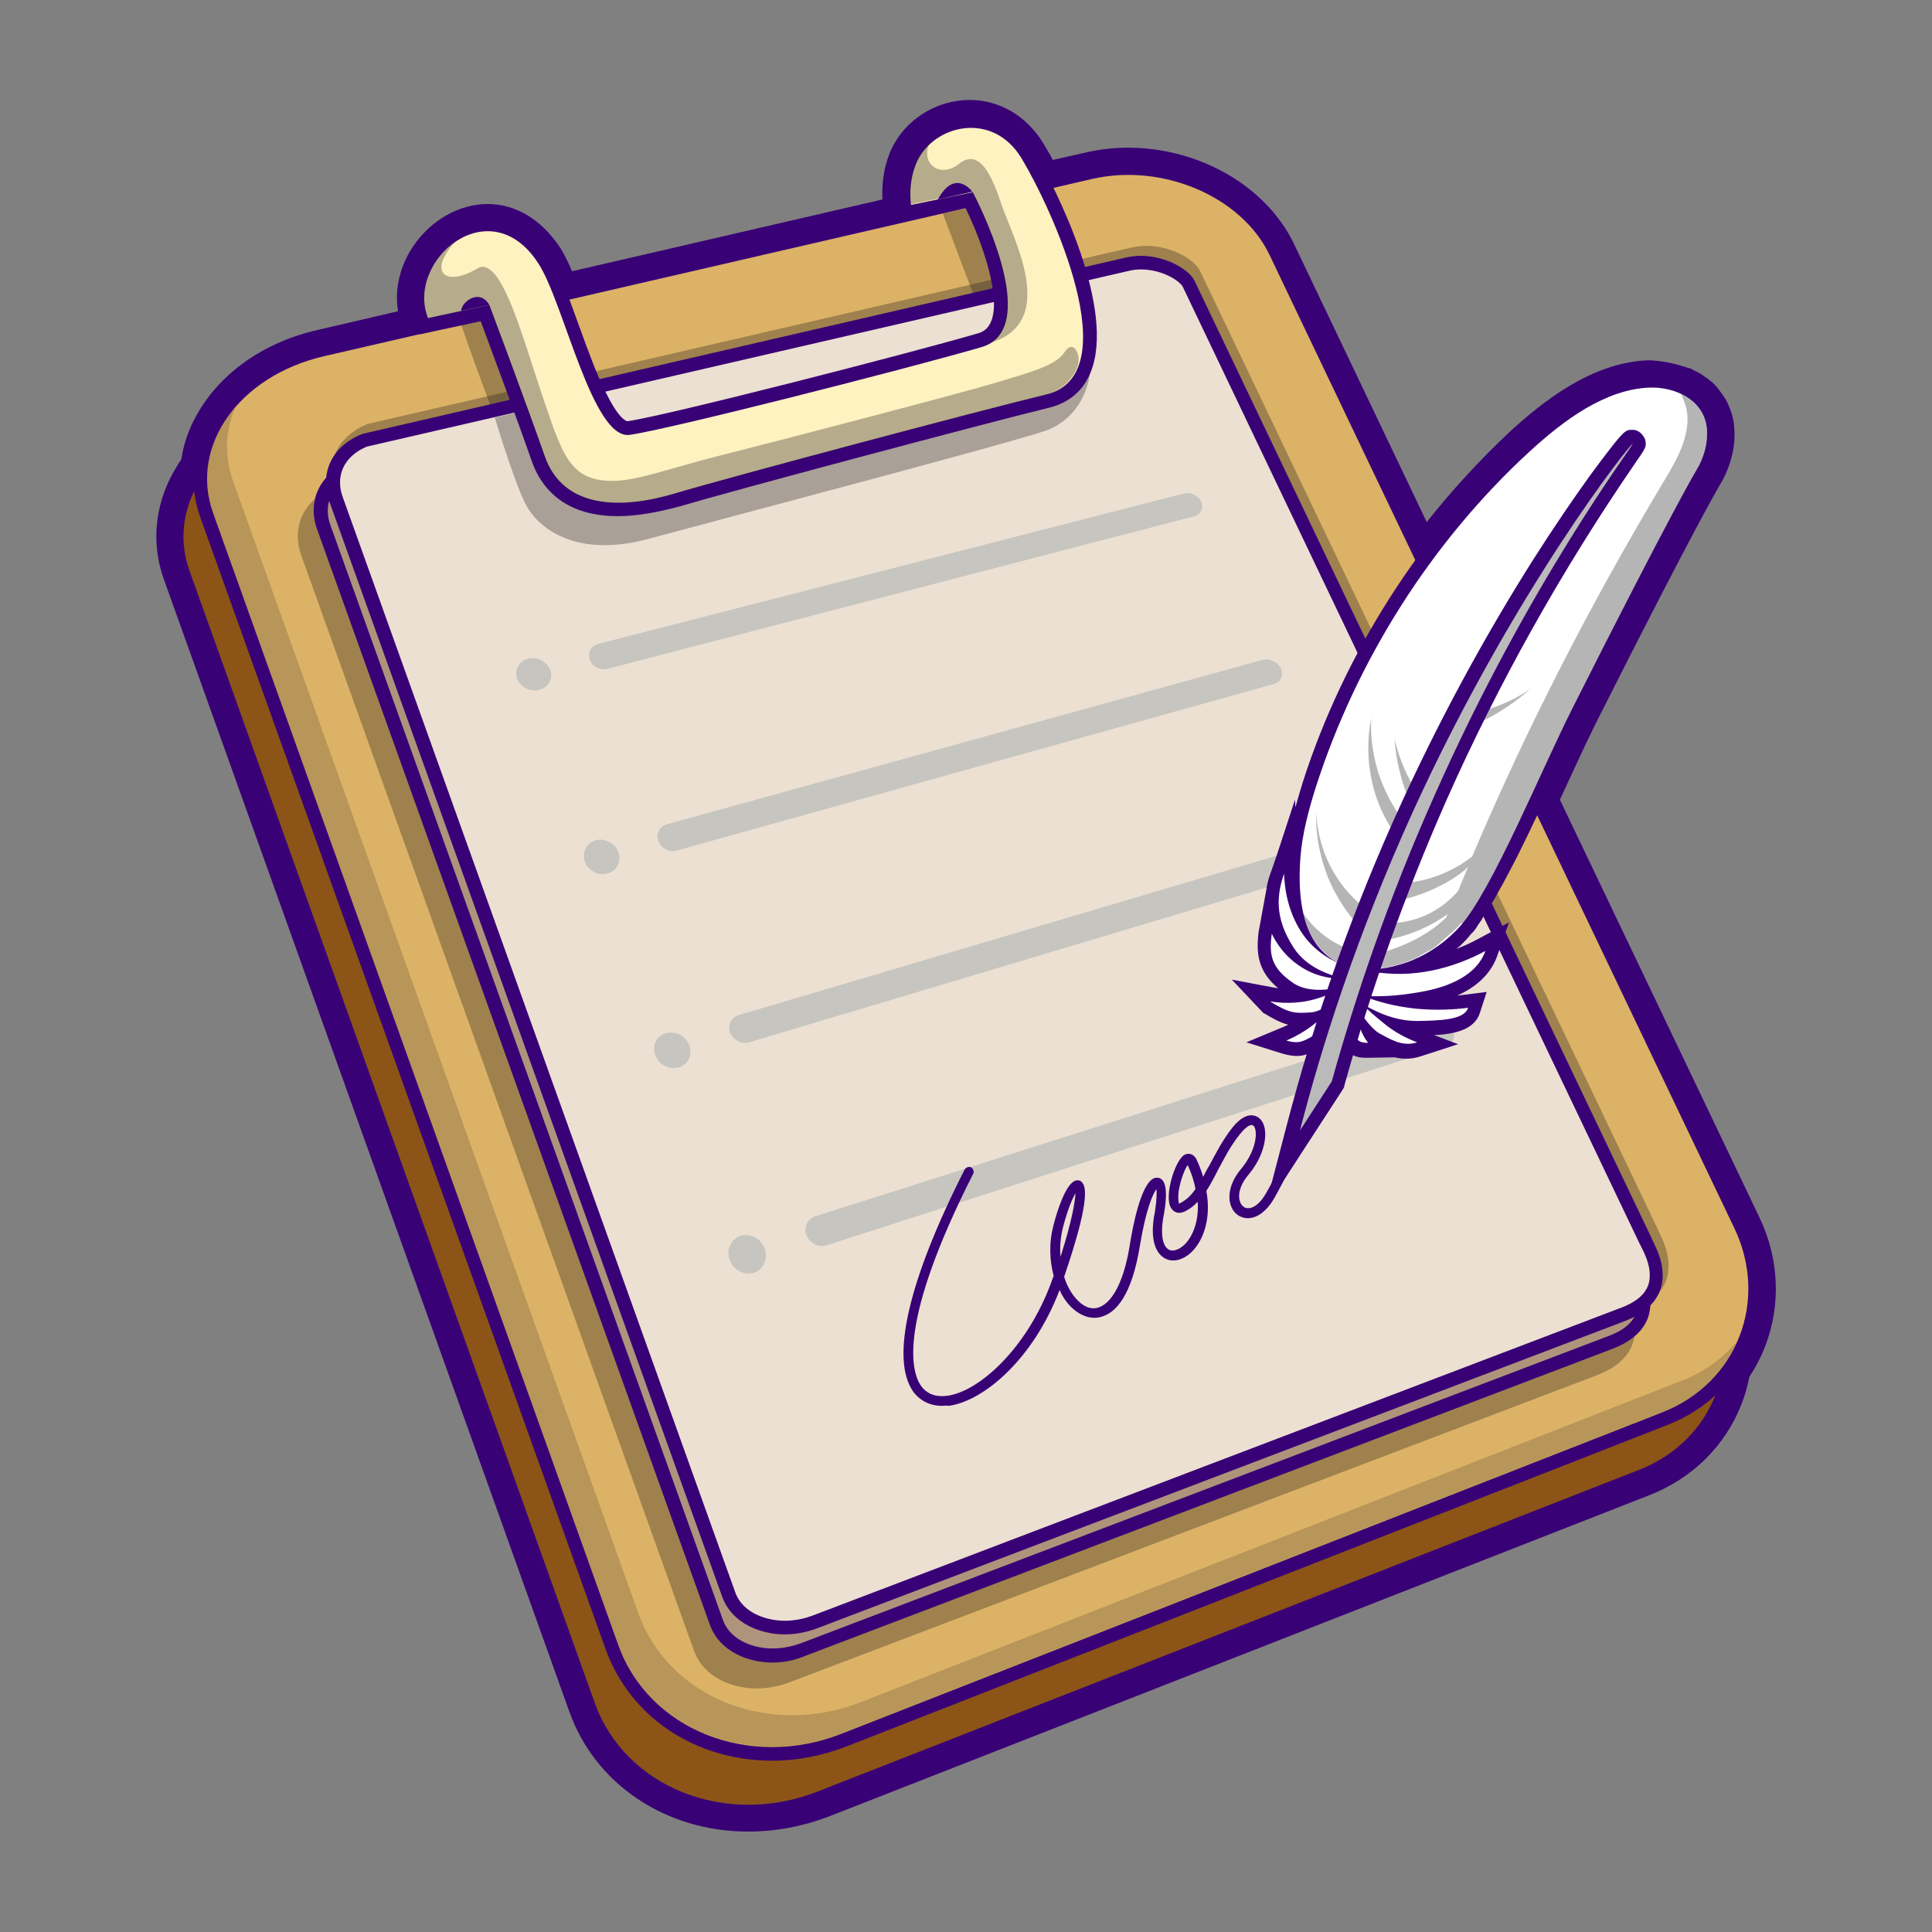
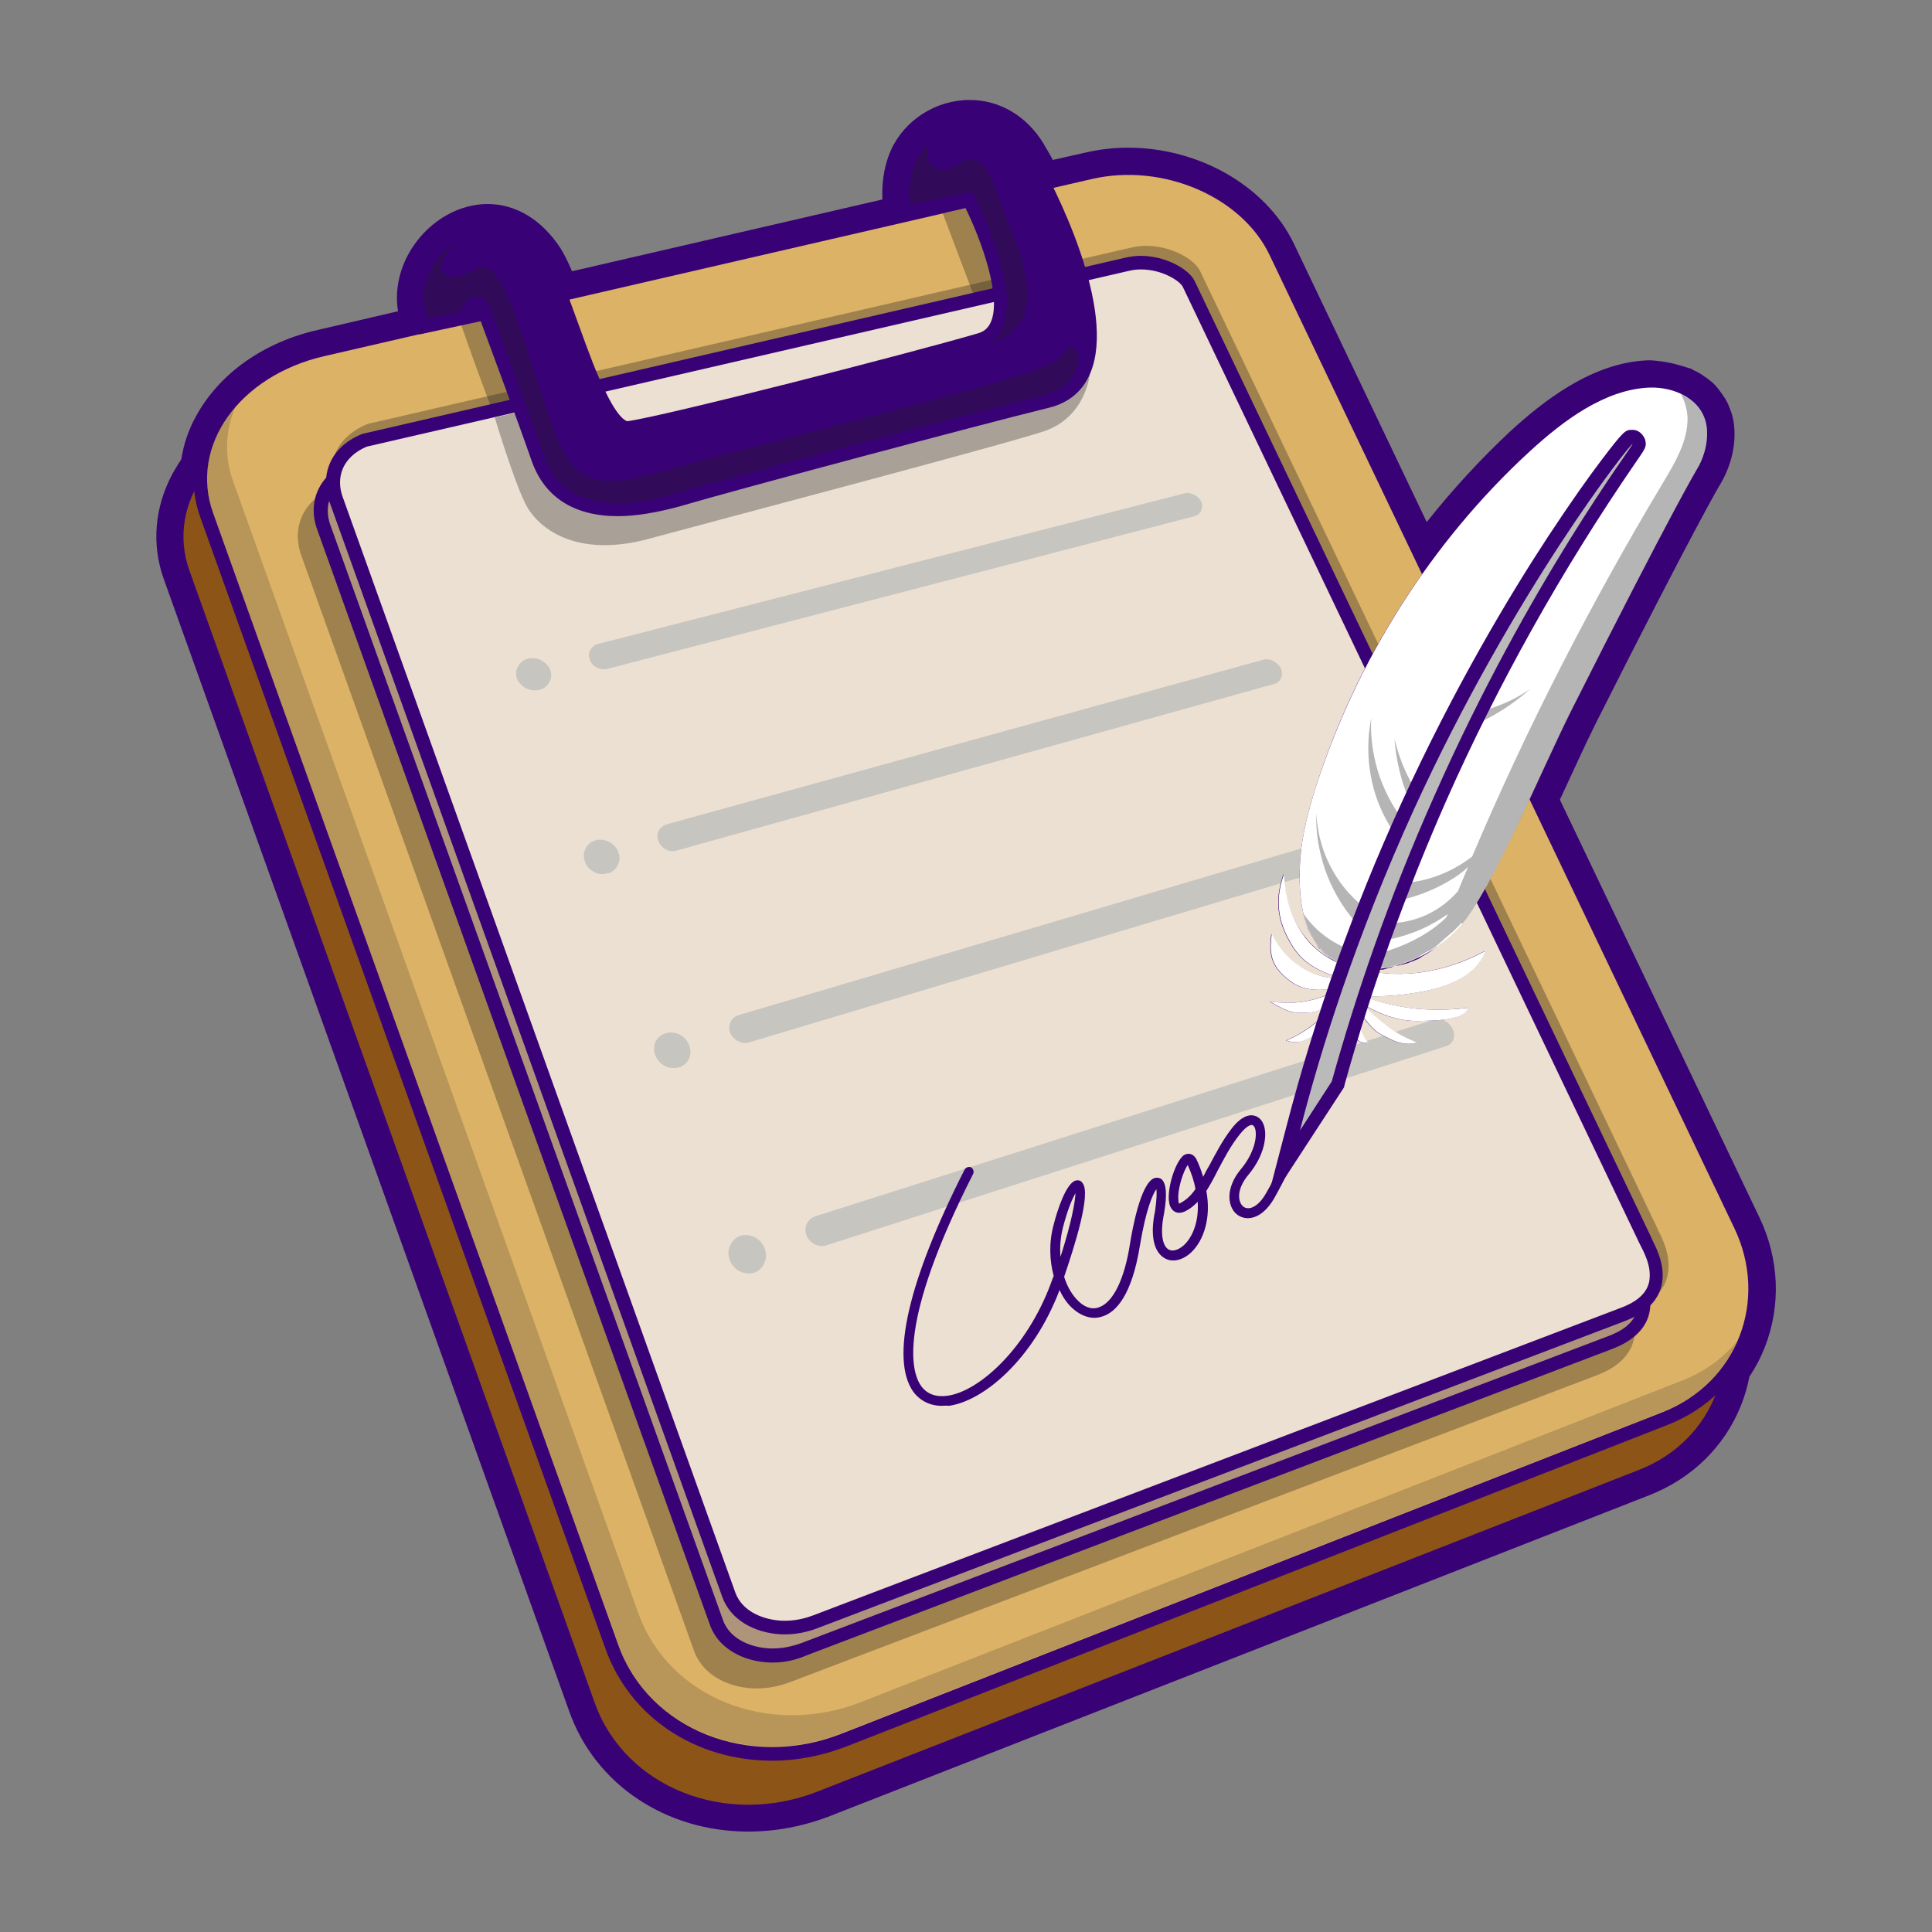
<svg xmlns="http://www.w3.org/2000/svg" version="1.1" id="图层_1" x="0px" y="0px" viewBox="0 0 425.2 425.2" style="enable-background:new 0 0 425.2 425.2;" xml:space="preserve">
  <rect x="0" y="0" width="425.2" height="425.2" fill="#808080" stroke="none" />
  <style type="text/css">
	.st0{fill:#390176;}
	.st1{fill:#8C5417;}
	.st2{fill:#DCB266;}
	.st3{opacity:0.33;enable-background:new    ;}
	.st4{opacity:0.6;fill:#231F1F;enable-background:new    ;}
	.st5{opacity:0.33;fill:#231F1F;enable-background:new    ;}
	.st6{fill:#AE947B;}
	.st7{fill:#ECE0D2;}
	.st8{fill:#FFF2C1;}
	.st9{fill:#C6C5C0;}
	.st10{fill:#FFFFFF;}
	.st11{fill:#BABABA;}
</style>
  <g>
    <path class="st0" d="M164.7,403.1c-18.2,0-33.7-10.4-39.4-26.4L36.1,127.6c-2.8-7.7-2.1-16,1.9-23.4c0.6-1,1.2-2.1,1.9-3.1   c0.5-3.3,1.6-6.6,3.3-9.6C48.3,82.2,58,75.3,70,72.6l17.6-4.1c-0.8-4.8,0.4-10,3.4-14.4c3.9-5.7,10.1-9.2,16.3-9.2   c6.3,0,12,3.5,16.1,9.8c0.8,1.3,1.6,2.9,2.5,5l68.3-15.8c-0.1-2.5,0-6.6,1.9-10.9c3-6.6,9.9-11,17.3-11c6.6,0,12.5,3.5,16.2,9.5   c0.6,1.1,1.4,2.3,2.1,3.7l7.1-1.6c3-0.7,6.2-1.1,9.4-1.1c15.8,0,30.4,8.5,36.5,21l29.3,61.4c5.7-7.2,11.9-13.9,18.3-19.9   c7.1-6.5,17.9-15.2,30.3-15.7c0.2,0,0.6,0,0.6,0c0.1,0,2.6,0.1,5.4,0.8c1.9,0.5,3.3,1,3.4,1l0.3,0.1l0.3,0.2c0.3,0.2,0.7,0.3,1,0.5   c0.2,0.1,0.3,0.2,0.4,0.2c0.5,0.3,0.9,0.6,1.3,0.9l0.2,0.1c0.5,0.4,0.9,0.7,1.4,1.1c0.1,0.1,0.2,0.2,0.3,0.3c0.3,0.3,0.6,0.6,0.9,1   c0.1,0.1,0.2,0.3,0.3,0.4c0.3,0.4,0.5,0.7,0.8,1.1c0.1,0.2,0.2,0.4,0.4,0.6c0.2,0.3,0.4,0.7,0.6,1.1c0.1,0.2,0.2,0.4,0.3,0.7   c0.2,0.4,0.3,0.8,0.5,1.3c0.1,0.2,0.1,0.4,0.2,0.6c0.2,0.7,0.3,1.3,0.4,2c0.8,6.3-2,11.6-2.9,13.1c-0.1,0.1-5.9,9.9-27.3,52.4   l-2.2,4.5l-1.4,3l-4.5,9.7l43.9,91.9c4.4,9.2,4.8,19.4,1.2,28.6c-0.9,2.3-2,4.4-3.4,6.5c-0.4,2.1-1,4.2-1.8,6.2   c-3.6,9.1-10.8,16.2-20.3,19.9l-180.8,70.8C176.5,402,170.6,403.1,164.7,403.1z" />
    <path class="st0" d="M384.5,269.1L340,175.9l5.1-10.9l1.4-3l2.2-4.6c21.6-42.9,27.3-52.5,27.4-52.6c0.7-1.3,3.1-5.8,2.5-11.2   c-0.1-0.5-0.2-1-0.3-1.6c0-0.1-0.1-0.3-0.1-0.5c-0.1-0.3-0.2-0.7-0.4-1c-0.1-0.2-0.1-0.3-0.2-0.5c-0.1-0.3-0.3-0.6-0.4-0.9   c-0.1-0.2-0.2-0.3-0.3-0.5c-0.2-0.3-0.4-0.5-0.6-0.9c-0.1-0.1-0.2-0.2-0.3-0.3c-0.2-0.3-0.5-0.6-0.8-0.8c-0.1-0.1-0.1-0.2-0.2-0.2   c-0.4-0.3-0.7-0.7-1.1-0.9l-0.2-0.1c-0.3-0.2-0.7-0.5-1.1-0.7c-0.1-0.1-0.2-0.1-0.3-0.2c-0.3-0.2-0.6-0.3-0.9-0.5l-0.1-0.1   c0,0-1.4-0.4-3.2-0.9c-2.5-0.7-4.7-0.7-4.7-0.7c-0.1,0-0.3,0-0.4,0c-11.4,0.5-21.7,8.8-28.4,15c-7.6,7-14.6,14.8-20.9,23.3   l-31.4-65.7c-5.5-11.6-19.1-19.4-33.8-19.4c-3,0-5.9,0.3-8.7,1l-9.3,2.1c-1.2-2.2-2.2-4.1-3.1-5.5c-3.2-5.2-8.2-8.1-13.7-8.1   c-6.3,0-12.2,3.7-14.7,9.2s-1.5,11.1-1.5,11.3l0.1,0.6L124.3,63c-1.1-2.7-2.2-5.1-3.3-6.8c-3.5-5.5-8.4-8.5-13.6-8.5   s-10.6,3-13.9,7.9c-3.2,4.6-4,10.2-2.3,15l-20.5,4.7C59.5,78,50.5,84.4,45.8,92.9c-1.6,3-2.6,6.1-3,9.3c-0.8,1.1-1.5,2.2-2.2,3.4   c-3.6,6.6-4.2,14.1-1.8,21L128,375.7c5.3,14.9,19.7,24.5,36.7,24.5c5.5,0,11-1,16.3-3.1l180.8-70.8c8.7-3.4,15.3-9.9,18.6-18.3   c0.8-2.1,1.4-4.2,1.8-6.3c1.4-2,2.5-4.1,3.5-6.4C388.9,286.9,388.5,277.6,384.5,269.1z" />
    <g>
      <path class="st0" d="M164.7,400.2c-17,0-31.3-9.6-36.7-24.5L38.8,126.6c-2.5-6.9-1.9-14.4,1.8-21c4.7-8.5,13.7-14.9,24.8-17.5    l169-39c2.8-0.7,5.8-1,8.7-1c14.7,0,28.3,7.8,33.8,19.4l102.3,214.2c4.1,8.5,4.5,17.8,1.1,26.3c-3.3,8.4-9.9,14.9-18.6,18.3    L181,397.1C175.8,399.2,170.3,400.2,164.7,400.2z" />
      <path class="st1" d="M360.7,323.5l-180.8,70.8c-20.2,7.9-42.3-0.9-49-19.5L41.7,125.6c-5.3-14.8,5.8-30.2,24.4-34.5l169-39    c15.6-3.6,33,3.9,39.1,16.7L376.5,283C384.1,298.9,377.2,317.1,360.7,323.5z" />
      <path class="st0" d="M170,387.5c-17,0-31.3-9.6-36.7-24.5L44.1,113.9c-2.5-6.9-1.9-14.4,1.8-21c4.7-8.5,13.7-14.9,24.8-17.5    l169-39c2.8-0.7,5.8-1,8.7-1c14.7,0,28.3,7.8,33.8,19.4L384.5,269c4.1,8.5,4.5,17.8,1.1,26.3c-3.3,8.4-9.9,14.9-18.6,18.3    l-180.8,70.8C181,386.4,175.5,387.5,170,387.5z" />
      <path class="st2" d="M365.9,310.8l-180.8,70.8c-20.2,7.9-42.3-0.9-49-19.5L46.9,112.9c-5.3-14.8,5.8-30.2,24.4-34.5l169-39    c15.6-3.6,33,3.9,39.1,16.7l102.3,214.2C389.3,286.2,382.4,304.3,365.9,310.8z" />
      <g class="st3">
        <path class="st4" d="M370.3,303.8l-180.8,70.8c-20.2,7.9-42.3-0.9-49-19.5L51.3,105.9c-2-5.5-1.7-11.2,0.5-16.3     c-5.7,6.6-7.9,15-4.9,23.3L136.1,362c6.7,18.6,28.8,27.4,49,19.5l180.8-70.8c7.8-3,13.4-8.7,16.4-15.5     C379.2,298.9,375.2,301.9,370.3,303.8z" />
      </g>
      <path class="st5" d="M166.5,371.6c-5,0-11.6-2.2-13.8-8.4L66.4,122.5c-2.4-6.3,0.3-12.4,6.9-15.1l0.2-0.1l168-38.8    c1-0.2,2.1-0.4,3.3-0.4c5.5,0,10.6,2.9,11.9,5.5L357.2,284c0.1,0.2,0.2,0.4,0.3,0.7c1.1,2.2,2.8,5.6,2.2,9.5    c-0.9,5.6-6.5,7.8-8.6,8.6l-177.2,67.4C171.5,371.1,169,371.6,166.5,371.6z" />
      <path class="st5" d="M173.9,357.6c-5,0-11.6-2.2-13.8-8.4L73.8,108.5c-2.4-6.3,0.3-12.4,6.9-15.1l0.2-0.1l168-38.8    c1-0.2,2.1-0.4,3.3-0.4c5.5,0,10.6,2.9,11.9,5.5L364.6,270c0.1,0.2,0.2,0.4,0.3,0.7c1.1,2.2,2.8,5.6,2.2,9.5    c-0.9,5.6-6.5,7.8-8.6,8.6l-177.2,67.4C178.9,357.1,176.3,357.6,173.9,357.6z" />
      <path class="st5" d="M101.5,71.5C105.8,84,112,99.9,112,99.9l15.6-1.6c0,0-8.9-24.9-9.3-26.1c-0.2-0.5-1.3-2.3-2.6-4.1L101.5,71.5    L101.5,71.5z" />
      <polygon class="st5" points="219.4,78.5 232.6,68.7 231.9,49 224.9,43 207.5,47   " />
      <path class="st0" d="M170,365.9c-5,0-11.6-2.2-13.8-8.4L69.9,116.8c-2.4-6.3,0.3-12.4,6.9-15.1l0.2-0.1l168-38.8    c1-0.2,2.1-0.4,3.3-0.4c5.5,0,10.6,2.9,11.9,5.5l100.4,210.3c0.1,0.2,0.2,0.4,0.3,0.7c1.1,2.2,2.8,5.6,2.2,9.5    c-0.9,5.6-6.5,7.8-8.6,8.6l-177.2,67.4C175,365.4,172.5,365.9,170,365.9z" />
      <path class="st6" d="M170,362.8c-4,0-9.3-1.7-10.9-6.3L72.8,115.8c-1.7-4.4-0.2-9,5.2-11.3l167.8-38.7c0.8-0.2,1.7-0.3,2.6-0.3    c4.7,0,8.5,2.5,9.2,3.8L358,279.6c1,2,2.8,5.1,2.3,8.4c-0.6,4.1-5.4,5.7-7,6.3l-176.9,67.3C174.2,362.4,172.1,362.8,170,362.8z" />
      <path class="st0" d="M172.7,359.7c-5,0-11.6-2.2-13.8-8.4L72.6,110.7c-2.4-6.3,0.3-12.4,6.9-15.1l0.2-0.1l168-38.8    c1-0.2,2.1-0.4,3.3-0.4c5.5,0,10.6,2.9,11.9,5.5l100.4,210.3c0.1,0.2,0.2,0.4,0.3,0.7c1.1,2.2,2.8,5.6,2.2,9.5    c-0.9,5.6-6.5,7.8-8.6,8.6L180,358.3C177.7,359.2,175.2,359.7,172.7,359.7z" />
      <path class="st7" d="M172.7,356.7c-4,0-9.3-1.7-10.9-6.3L75.5,109.6c-1.7-4.4-0.2-9,5.2-11.3l167.8-38.7c0.8-0.2,1.7-0.3,2.6-0.3    c4.7,0,8.5,2.5,9.2,3.8l100.4,210.3c1,2,2.8,5.1,2.3,8.4c-0.6,4.1-5.4,5.7-7,6.3l-177,67.4C176.9,356.3,174.8,356.7,172.7,356.7z" />
      <path class="st5" d="M239.9,82l-71.1,17.9l-26.1,1.1l-16.3-10l-3.5-2.3l-14,3.2l0,0c0,0,3.9,13.1,6.6,18.7    c2.7,5.7,11.3,12.3,27.2,8s77.8-20.6,87.1-23.7C239.2,91.7,239.9,82,239.9,82z" />
      <path class="st0" d="M136,113.6c-9.7,0-16.2-4.2-19-12.2c-3.2-9.2-9-24.7-11.2-30.7l-13.5,2.9l-0.9-2.4    c-1.9-4.9-1.1-10.6,2.1-15.4c3.3-4.9,8.7-7.9,13.9-7.9c5.3,0,10.1,3,13.6,8.5c2.1,3.3,4.2,9.1,6.4,15.2c2,5.5,4,11.1,6.2,15.3    c2.9,5.8,4.5,5.8,4.5,5.8c8.1-1.1,61.2-14.7,77-19.3c1.5-0.4,2.4-1.2,3-2.6c2.3-5.4-1.9-17.5-5.7-25.2l-14.3,3l-0.6-3.1    c0-0.2-1-5.8,1.5-11.3s8.4-9.2,14.7-9.2c5.6,0,10.6,3,13.7,8.1c5.1,8.3,18.3,35.1,12.6,48.9c-1.6,4-4.7,6.6-9,7.7    c-15.5,3.8-70.2,18.4-81.6,21.8C144.5,112.8,140,113.6,136,113.6z" />
-       <path class="st8" d="M94.2,70l13.5-2.9c0,0,8.1,21.6,12.2,33.3s16.9,11.7,28.6,8.2c11.7-3.5,66.5-18.1,81.8-21.8    c18-4.4,1.2-40.9-5.5-52c-6.4-10.5-19.3-7.3-23,0.8c-2.1,4.7-1.3,9.5-1.3,9.5l13.6-2.8c0,0,16,30,1.9,34.1    c-16.5,4.8-69.2,18.2-77.4,19.3c-8.2,1.2-14.5-29.1-20.1-37.7C107.8,41.4,89.2,57.4,94.2,70z" />
      <path class="st5" d="M237.2,80.5c0.8-2.7-1.1-5.9-2.9-3c-1.9,3.1-8.9,4.8-15.4,6.8c-6.6,2-45.9,12.3-60.2,15.9    c-14.3,3.6-20.8,6.7-27.4,5.3c-6.6-1.5-8.2-7.4-12.3-19.5c-4.1-12.1-8.8-30.1-14-26.9c-6.6,4-11.1,1.2-4.9-5.8    c-5.2,3.6-8.4,10.6-6,16.8l13.5-2.9c0,0,8.1,21.6,12.2,33.3s16.9,11.7,28.6,8.2s66.5-18.1,81.8-21.8    C233.8,85.8,236.1,83.5,237.2,80.5z" />
      <path class="st5" d="M211,36.1c-3.9,3.1-8.4,0.2-6.5-4.5c-1.2,1.1-2.2,2.4-2.9,3.9c-2.1,4.7-1.3,9.5-1.3,9.5l13.6-2.8    c0,0,14.4,27,3.8,33.3c0,0,0,0,0.1,0c15.4-4.5,5.2-22.9,2.5-30.8C217.7,36.7,214.9,33,211,36.1z" />
      <path class="st0" d="M107.7,67.1c-2.3-3.8-6.2-0.5-6.2,1.3L107.7,67.1z" />
-       <path class="st0" d="M214,42.2c0,0-3.8-5.3-7.6,1.7L214,42.2z" />
      <g>
        <g>
          <path class="st9" d="M262.9,113.6l-129.2,33.6c-1.6,0.4-3.4-0.5-3.9-2c-0.6-1.5,0.3-3.1,1.9-3.5l128.9-33.1      c1.4-0.4,3.1,0.5,3.8,1.8C264.9,111.8,264.3,113.2,262.9,113.6z" />
        </g>
        <g>
          <path class="st9" d="M118.8,151.8c-1,0.3-2.1,0.1-3-0.3c-0.9-0.5-1.6-1.2-2-2.1c-0.3-0.9-0.3-1.9,0.2-2.7      c0.1-0.2,0.2-0.4,0.4-0.6c0.1-0.2,0.3-0.3,0.5-0.5s0.4-0.3,0.6-0.4c1.1-0.5,2.5-0.5,3.6,0.1c0.9,0.5,1.6,1.2,2,2.1      c0.3,0.9,0.3,1.9-0.2,2.7c-0.1,0.2-0.2,0.4-0.4,0.6c-0.1,0.2-0.3,0.3-0.5,0.5s-0.4,0.3-0.6,0.4      C119.2,151.6,119,151.7,118.8,151.8z" />
        </g>
        <g>
          <path class="st9" d="M280.5,150.5l-131.6,36.7c-1.6,0.5-3.4-0.5-4-2.1s0.2-3.2,1.9-3.7L278,145.2c1.4-0.4,3.2,0.5,3.9,1.9      C282.5,148.6,281.9,150.1,280.5,150.5z" />
        </g>
        <g>
          <path class="st9" d="M133.7,192.2c-1,0.3-2.1,0.2-3-0.3s-1.7-1.3-2-2.3s-0.3-2,0.2-2.9c0.1-0.2,0.2-0.4,0.4-0.6      c0.1-0.2,0.3-0.4,0.5-0.5c0.2-0.2,0.4-0.3,0.6-0.4c1.1-0.6,2.5-0.5,3.7,0.1c0.9,0.5,1.7,1.3,2,2.3c0.4,1,0.3,2-0.2,2.9      c-0.1,0.2-0.2,0.4-0.4,0.6c-0.1,0.2-0.3,0.4-0.5,0.5c-0.2,0.2-0.4,0.3-0.6,0.4C134.1,192.1,133.9,192.2,133.7,192.2z" />
        </g>
        <g>
          <path class="st9" d="M298.9,189.3l-134,40.1c-1.7,0.5-3.5-0.5-4.2-2.1c-0.6-1.7,0.2-3.4,1.9-3.9l133.7-39.6c1.5-0.4,3.2,0.5,4,2      C301,187.3,300.4,188.9,298.9,189.3z" />
        </g>
        <g>
          <path class="st9" d="M149.4,234.9c-1,0.3-2.1,0.2-3.1-0.3s-1.7-1.4-2.1-2.4c-0.4-1-0.3-2.1,0.1-3c0.1-0.2,0.2-0.4,0.4-0.6      c0.1-0.2,0.3-0.4,0.5-0.5c0.2-0.2,0.4-0.3,0.6-0.4c1.1-0.6,2.6-0.6,3.8,0c1,0.5,1.7,1.4,2.1,2.4c0.4,1,0.3,2.1-0.1,3      c-0.1,0.2-0.2,0.4-0.4,0.6c-0.1,0.2-0.3,0.4-0.5,0.5c-0.2,0.2-0.4,0.3-0.6,0.4C149.9,234.8,149.6,234.9,149.4,234.9z" />
        </g>
        <g>
          <path class="st9" d="M318.4,230.2l-136.6,43.9c-1.7,0.5-3.6-0.5-4.3-2.2c-0.7-1.8,0.2-3.6,1.9-4.2l136.2-43.3      c1.5-0.5,3.3,0.4,4.1,2.1C320.4,228,319.9,229.7,318.4,230.2z" />
        </g>
        <g>
          <path class="st9" d="M166,280.1c-1,0.3-2.2,0.2-3.2-0.3s-1.8-1.4-2.2-2.5s-0.4-2.3,0.1-3.2c0.1-0.2,0.2-0.5,0.4-0.7      c0.1-0.2,0.3-0.4,0.5-0.6s0.4-0.3,0.6-0.5c1.2-0.7,2.7-0.6,3.9,0c1,0.5,1.8,1.4,2.2,2.5s0.4,2.2-0.1,3.2      c-0.1,0.2-0.2,0.5-0.4,0.7c-0.1,0.2-0.3,0.4-0.5,0.6s-0.4,0.3-0.6,0.5C166.5,279.9,166.2,280,166,280.1z" />
        </g>
      </g>
      <g>
        <path class="st0" d="M207.3,309.4c-2.6,0-4.8-1.1-6.3-3.1c-5.1-7.2-1.1-24.5,11.3-48.9c0.3-0.5,0.9-0.7,1.4-0.5     c0.5,0.3,0.7,0.9,0.5,1.4c-16.8,33.1-13.6,43.7-11.5,46.7c1.3,1.8,3.2,2.5,5.7,2.2c7.1-0.9,17.6-10.5,22.9-24.8     c0.2-0.6,0.4-1.1,0.6-1.6c-0.9-3.3-1.1-7.3,0-11.3c0.7-2.8,2.7-9.2,4.9-9.7c0.5-0.1,1.1,0,1.4,0.5c2.1,2.3-1.9,14.5-4,20.7     c0.7,2.3,1.9,4.2,3.2,5.4c1,1,2.7,2,4.5,1.3c3.1-1.1,5.6-6.2,6.8-14c0.5-3.1,2.3-13.2,5.3-14.4c0.6-0.2,1.2-0.1,1.6,0.2     c1.1,0.9,1.3,3.4,0.6,7.5c-1,4.9-0.2,7.3,1,8c0.9,0.5,2.2,0.1,3.4-1c1.6-1.5,3.3-4.7,3-9.5c-0.8,0.8-1.6,1.5-2.6,2     c-1.7,0.9-2.8,0.2-3.3-0.7c-1.5-2.5,0.8-10.2,2.9-11.6c0.9-0.5,1.9-0.3,2.5,0.6l0.1,0.1c0.7,1.4,1.2,2.8,1.6,4.1     c0.4-0.8,0.8-1.6,1.3-2.4c1.4-2.6,2.9-5.6,5.1-8.4c2.1-2.6,3.7-2.9,4.7-2.7s1.8,0.9,2.2,2c0.9,2.3,0.2,6.8-3.3,11     c-2.2,2.6-2.4,4.9-1.8,6.2c0.3,0.7,0.9,1.2,1.6,1.2c1.3,0.1,2.9-1.2,4.1-3.4c4.1-7.1,11.6-23.8,11.6-24c0.2-0.5,0.9-0.8,1.4-0.5     c0.5,0.2,0.8,0.9,0.5,1.4c-0.1,0.2-7.6,17-11.7,24.2c-1.7,3-3.9,4.6-6.1,4.5c-1.5-0.1-2.8-1-3.4-2.5c-1-2.4-0.2-5.6,2.2-8.4     c2.8-3.4,3.6-7.1,3-8.9c-0.1-0.3-0.3-0.6-0.6-0.7c-0.5-0.1-1.4,0.4-2.7,2c-2.1,2.6-3.5,5.4-4.9,8c-0.8,1.6-1.6,3.1-2.5,4.5     c1.1,6-0.6,10.9-3.3,13.5c-1.9,1.8-4.2,2.3-5.9,1.3c-2.4-1.4-3.2-5.1-2.1-10.3c0.4-2.7,0.4-4.2,0.3-4.9     c-0.8,1.1-2.3,4.5-3.6,12.3c-1.8,11.3-5.4,14.8-8.2,15.7c-2.2,0.8-4.6,0.1-6.7-1.8c-1.1-1-2.1-2.4-2.8-4     c-5.8,15.3-16.8,24.5-24.4,25.5C208.2,309.3,207.8,309.4,207.3,309.4z M236.7,262.6c-0.7,1.2-1.7,3.5-2.7,7.3     c-0.6,2.3-0.8,4.6-0.6,6.7C235.9,268.8,236.6,264.5,236.7,262.6z M261.4,256.4c-0.6,0.8-1.6,3.2-2,5.8c-0.2,1.8,0,2.5,0.1,2.7     c0,0,0.1,0,0.4-0.2c1.3-0.7,2.3-1.7,3.2-3C262.8,259.9,262.2,258.2,261.4,256.4z" />
      </g>
-       <path class="st0" d="M371.2,83.9l0.1,0.1c0.3,0.1,0.6,0.3,0.9,0.5c0.2,0.1,0.3,0.1,0.3,0.2c0.4,0.2,0.7,0.5,1.1,0.7l0.2,0.1    c0.3,0.3,0.7,0.6,1.1,0.9c0.1,0.1,0.2,0.2,0.2,0.2c0.3,0.3,0.5,0.5,0.8,0.8c0.1,0.1,0.2,0.2,0.3,0.3c0.3,0.3,0.4,0.6,0.6,0.9    c0.1,0.1,0.2,0.3,0.3,0.5c0.2,0.3,0.3,0.6,0.4,0.9c0.1,0.2,0.2,0.4,0.2,0.5c0.1,0.3,0.3,0.7,0.4,1c0.1,0.2,0.1,0.3,0.1,0.5    c0.1,0.6,0.2,1.1,0.3,1.6c0.7,5.4-1.7,9.9-2.5,11.2c-0.1,0.1-5.8,9.7-27.4,52.6l-2.2,4.6l-1.4,3l-6.3,13.6c-0.7,1.4-1.3,2.8-2,4.2    l-1.9,3.9l-1.3,2.6l-1.2,2.3l-0.8,1.5l-0.8,1.5l-0.9,1.6l-0.7,1.3l-0.9,1.5l-0.3,0.6l-0.8,1.2l-0.8,1.2l-0.2,0.4    c-0.3,0.4-0.6,0.9-0.9,1.3l-0.3,0.5c-0.2,0.3-0.4,0.5-0.6,0.8l-0.1,0.1l-0.5,0.5c-0.2,0.2-0.3,0.4-0.4,0.5    c-0.3,0.3-0.5,0.6-0.8,0.9l-0.9,0.9l-0.2,0.2c-0.1,0.1-0.3,0.3-0.5,0.4l-0.3,0.3c1.6-0.6,3.1-1.3,4.6-2.1l6.9-3.7l-2.6,7.4    c-1.3,3.7-4.3,6.7-8.8,8.7c0.6-0.1,1.2-0.1,1.8-0.2l4.7-0.6l-1.5,4.6c-1.2,3.8-5.7,4.7-10.1,4.9l5.3,2l-8.3,2.7    c-1,0.3-2,0.5-3,0.5c-0.9,0-1.8-0.1-2.6-0.3l0,0l-6.4,0.1c-1.2,0-2.1-0.2-2.9-0.6c-0.7,2.3-1.3,4.6-2,6.9l-0.1,0.5L278.5,266    l4.7-18c1.4-5.3,2.9-10.7,4.5-16c-0.8,0.3-1.6,0.4-2.4,0.4c-0.9,0-1.9-0.2-3-0.5l-8-2.5l7.7-3.2c0.5-0.2,1-0.4,1.5-0.7    c-1.7-0.4-3.3-1.3-5.5-2.6l-6.9-7.3l9,1.7c0.4,0.1,0.8,0.1,1.2,0.2c-4.4-3.7-4.9-7.6-4.3-12.4l1.7-9.3c0.2-1.6,0.7-3.1,1.2-4.4    l1-2.9l0.4-1.2L285,176l0.1,1.7c0.5-1.9,1.1-3.8,1.6-5.5c9.1-28.4,26.1-55,47.8-75c6.7-6.2,17-14.5,28.4-15c0.1,0,0.3,0,0.4,0    c0,0,2.2,0.1,4.7,0.7C369.8,83.5,371.2,83.9,371.2,83.9z" />
      <path class="st0" d="M375.6,94c-0.1-0.4-0.1-0.8-0.2-1.2c0-0.1-0.1-0.2-0.1-0.4c-0.1-0.3-0.2-0.5-0.3-0.7    c-0.1-0.1-0.1-0.3-0.2-0.4c-0.1-0.2-0.2-0.4-0.3-0.6c-0.1-0.1-0.1-0.2-0.2-0.4c-0.1-0.2-0.3-0.4-0.4-0.6c-0.1-0.1-0.2-0.2-0.2-0.3    c-0.2-0.2-0.4-0.4-0.6-0.6c-0.1-0.1-0.1-0.1-0.2-0.2c-0.3-0.3-0.6-0.5-0.9-0.7c0,0,0,0-0.1,0c-0.3-0.2-0.6-0.4-0.9-0.6    c-0.1-0.1-0.2-0.1-0.3-0.2c-0.2-0.1-0.5-0.3-0.7-0.4c0,0-0.1,0-0.1-0.1l0,0c-2.1-1-4.5-1.4-6.9-1.3c-9.7,0.4-18.8,7-26.5,14.2    c-21.4,19.7-38,45.7-46.9,73.7c-1.6,5.1-3,10.3-3.4,15.5s-0.1,9.3,0.7,12.6l0,0c0.1,0.3,0.1,0.5,0.2,0.7c0.1,0.5,0.3,0.9,0.4,1.3    c0.1,0.3,0.2,0.6,0.3,0.9c0.1,0.3,0.2,0.5,0.3,0.7c0.1,0.2,0.2,0.4,0.3,0.6c0.1,0.2,0.2,0.5,0.4,0.7c0.1,0.2,0.2,0.4,0.3,0.6    c0.1,0.2,0.3,0.4,0.4,0.6c0.1,0.2,0.2,0.3,0.3,0.5c0.1,0.2,0.3,0.4,0.4,0.6c0.1,0.1,0.2,0.3,0.4,0.4c0.4,0.4,0.7,0.8,1.1,1.1    l0.1,0.1c0.2,0.1,0.4,0.3,0.5,0.4c0.1,0.1,0.2,0.2,0.4,0.3c0.2,0.1,0.4,0.2,0.5,0.4c0.1,0.1,0.3,0.2,0.4,0.2s0.1,0.1,0.2,0.1    c-2.3-1.1-4.5-2.7-6.5-5.2c-4-5-4.7-11-4.8-14c-1.7,4.9-2,9.8,2,16.1c3.2,5.1,9,6.3,10.9,7c-1.8,0-5.1-0.2-8.5-2.2    c-4.2-2.4-6.3-6-7.1-7.7c-0.7,4.9,0.1,7.6,4.5,10.7c3.9,2.8,9.6,1.2,11.1,1.1c-1.5,0.9-3.6,1.9-6.1,2.6c-4.3,1.2-7.8,0.8-9.9,0.5    c4.2,2.5,5.2,2.7,9.1,2.4c2.2-0.2,4.2-2,5.8-2.5c-1.1,1.4-2.7,3.1-4.8,4.8c-2.5,2-4.8,3.2-6.5,3.9c3,0.9,4,0.1,7.3-1.9    c1.1-0.7,1.9-1.4,2.7-2.1c-2.9,8.9-5.1,16.9-6.9,23.8c2.3-3.6,4.7-7.2,7-10.8c1.2-4.2,2.4-8.4,3.8-12.8c0.1,0.2,0.2,0.3,0.2,0.5    c1.3,2.3,1,3.9,3.9,3.8c-0.7-0.9-1.7-2.4-2.1-4.7c-0.2-1-0.2-1.9-0.2-2.7c1.1,1.4,2.9,4.3,4.9,5.4c2,1,4.8,3,8.2,1.9    c-2.1-0.8-4.9-2.1-7.6-4.4c-1.6-1.3-3.4-2.8-4.4-4c2.2,1.2,6.6,3.8,12.3,3.7c4.6-0.1,10.1-0.2,10.9-2.9c-3.1,0.4-7,0.6-11.4,0.2    c-4.8-0.5-8.7-1.6-11.7-2.8c3.1,0.1,6.5,0.2,12.7-0.9c6.4-1.1,12.4-3.8,14.2-9c-4.1,2.2-12.3,5.8-22.1,4.9    c-1.2-0.1-2.6-0.3-4.2-0.5c0-0.1,0.1-0.2,0.1-0.3l0,0c0.2,0,0.4,0,0.5,0s0.2,0,0.2,0c0.4,0,0.7,0,1.1,0c0.1,0,0.2,0,0.4,0    c0.2,0,0.3,0,0.4,0s0.2,0,0.4,0c0.1,0,0.3,0,0.4,0s0.2,0,0.3,0c0.1,0,0.3,0,0.4-0.1c0.1,0,0.2,0,0.3-0.1c0.1,0,0.2,0,0.3-0.1    c0.1,0,0.3-0.1,0.4-0.1s0.3-0.1,0.4-0.1s0.2,0,0.3-0.1c0.1,0,0.1,0,0.2-0.1c0.1,0,0.1,0,0.2-0.1c0.1,0,0.1,0,0.2,0s0.1,0,0.2-0.1    h0.1c0.1,0,0.1,0,0.1,0s0,0,0.1,0h0.1c0,0,0,0,0.1,0l0,0c0.1,0,0.1,0,0.3-0.1h0.1c0.1,0,0.2-0.1,0.4-0.1c0.1,0,0.1,0,0.2,0    s0.3-0.1,0.5-0.2h0.1l0,0h0.1c0.1,0,0.2-0.1,0.2-0.1h0.1l0,0c0.1,0,0.2-0.1,0.3-0.1c0.1,0,0.1,0,0.2-0.1l0,0l0,0    c0.2-0.1,0.4-0.1,0.5-0.2h0.1l0,0c0.4-0.2,0.8-0.3,1.2-0.5l0,0c0.1,0,0.1,0,0.2-0.1c0.2-0.1,0.4-0.2,0.5-0.3c0,0,0.1,0,0.1-0.1    l0,0c0.1,0,0.1-0.1,0.2-0.1c0.2-0.1,0.3-0.2,0.5-0.3c0.1,0,0.1-0.1,0.2-0.1s0.1-0.1,0.2-0.1c0.1-0.1,0.2-0.1,0.3-0.2    c0,0,0.1,0,0.1-0.1c0.1,0,0.1-0.1,0.2-0.1c0.2-0.1,0.4-0.3,0.6-0.4c0,0,0.1,0,0.1-0.1l0,0c0,0,0.1,0,0.1-0.1    c0.2-0.1,0.4-0.3,0.6-0.4c0.1,0,0.1-0.1,0.2-0.2c0,0,0.1,0,0.1-0.1c0.1-0.1,0.2-0.1,0.3-0.2c0.1-0.1,0.2-0.1,0.3-0.2l0.1-0.1    c0.2-0.1,0.3-0.2,0.5-0.4c0.1-0.1,0.2-0.1,0.2-0.2l0,0c0.1-0.1,0.1-0.1,0.2-0.2c0.2-0.2,0.4-0.3,0.6-0.5c0.1-0.1,0.1-0.1,0.2-0.2    l0,0c0.1-0.1,0.1-0.1,0.2-0.2c0.2-0.2,0.3-0.3,0.5-0.5c0.1,0,0.1-0.1,0.2-0.1c0.1-0.1,0.1-0.1,0.2-0.2c0.1-0.1,0.2-0.2,0.3-0.3    l0.1-0.1c0.1-0.1,0.1-0.1,0.2-0.2c0.3-0.3,0.5-0.5,0.8-0.8c0.1-0.1,0.2-0.3,0.3-0.4c0,0,0,0,0-0.1c0.1-0.1,0.2-0.2,0.2-0.3    c0,0,0,0,0.1-0.1l0,0l0,0c0-0.1,0.1-0.1,0.1-0.2c0.2-0.2,0.4-0.5,0.5-0.7l0,0l0,0c0.1-0.1,0.2-0.3,0.3-0.4    c0.3-0.4,0.5-0.8,0.8-1.2c0.1-0.1,0.2-0.2,0.2-0.3c0.1-0.2,0.3-0.4,0.4-0.6c0.1-0.2,0.2-0.3,0.3-0.5c0.1-0.2,0.3-0.4,0.4-0.7    c0.1-0.2,0.2-0.4,0.3-0.5c0.1-0.2,0.3-0.5,0.4-0.7s0.2-0.4,0.3-0.6c0.1-0.2,0.3-0.5,0.4-0.7s0.2-0.4,0.3-0.6    c0.1-0.2,0.3-0.5,0.4-0.8c0.1-0.2,0.2-0.4,0.4-0.6c0.1-0.3,0.3-0.5,0.4-0.8c0.1-0.2,0.2-0.4,0.4-0.7c0.1-0.3,0.3-0.5,0.4-0.8    c0.1-0.2,0.2-0.4,0.4-0.7c0.1-0.3,0.3-0.6,0.4-0.8s0.2-0.5,0.4-0.7c0.1-0.3,0.3-0.6,0.4-0.9c0.1-0.2,0.2-0.5,0.4-0.7    c0.1-0.3,0.3-0.6,0.4-0.9c0.1-0.2,0.2-0.5,0.3-0.7c0.2-0.3,0.3-0.6,0.5-0.9c0.1-0.2,0.2-0.4,0.3-0.7c0.2-0.3,0.3-0.7,0.5-1    c0.1-0.2,0.2-0.4,0.3-0.6c0.2-0.3,0.3-0.7,0.5-1c0.1-0.2,0.2-0.4,0.3-0.5c0.7-1.4,1.3-2.8,2-4.2c0-0.1,0.1-0.2,0.1-0.3    c0.2-0.4,0.4-0.8,0.6-1.3c0.1-0.2,0.1-0.3,0.2-0.5c0.2-0.4,0.4-0.9,0.6-1.3c0-0.1,0.1-0.2,0.1-0.3c0.2-0.5,0.4-0.9,0.6-1.4    c0-0.1,0.1-0.2,0.1-0.3c0.6-1.2,1.1-2.4,1.6-3.5c0.1-0.1,0.1-0.3,0.2-0.4c0.2-0.4,0.4-0.8,0.5-1.1c0.1-0.2,0.2-0.4,0.3-0.6    c0.2-0.3,0.3-0.6,0.4-1c0.1-0.2,0.2-0.4,0.3-0.7c0.1-0.3,0.3-0.6,0.4-0.9c0.1-0.2,0.2-0.4,0.3-0.7c0.1-0.3,0.3-0.6,0.4-0.9    c0.1-0.2,0.2-0.4,0.3-0.6c0.1-0.3,0.3-0.6,0.4-0.9c0.1-0.2,0.2-0.4,0.3-0.6c0.1-0.3,0.3-0.6,0.4-0.9c0.1-0.2,0.2-0.4,0.3-0.6    c0.1-0.3,0.3-0.5,0.4-0.8c0.1-0.2,0.2-0.4,0.3-0.5c0.2-0.4,0.4-0.9,0.6-1.3c22-43.7,27.5-52.8,27.5-52.8    C374.4,101.7,376.1,98,375.6,94z" />
      <g>
        <path class="st10" d="M282.6,192.3c-1.7,4.9-2,9.8,2,16.1c3.2,5.1,9,6.3,10.9,7c-1.8,0-5.1-0.2-8.5-2.2c-4.2-2.4-6.3-6-7.1-7.7     c-0.7,4.9,0.1,7.6,4.5,10.7c3.9,2.8,9.6,1.2,11.1,1.1c-1.5,0.9-3.6,1.9-6.1,2.6c-4.3,1.2-7.8,0.8-9.9,0.5     c4.2,2.5,5.2,2.7,9.1,2.4c2.2-0.2,4.2-2,5.8-2.5c-1.1,1.4-2.7,3.1-4.8,4.8c-2.5,2-4.8,3.2-6.5,3.9c3,0.9,4,0.1,7.3-1.9     c3.2-2,4.8-4.8,5.4-5.8c0.1,1,0.4,2.7,1.4,4.4c1.3,2.3,1,3.9,3.9,3.8c-0.7-0.9-1.7-2.4-2.1-4.7c-0.2-1-0.2-1.9-0.2-2.7     c1.1,1.4,2.9,4.3,4.9,5.4c2,1,4.8,3,8.2,1.9c-2.1-0.8-4.9-2.1-7.6-4.4c-1.6-1.3-3.4-2.8-4.4-4c2.2,1.2,6.6,3.8,12.3,3.7     c4.6-0.1,10.1-0.2,10.9-2.9c-3.1,0.4-7,0.6-11.4,0.2c-4.8-0.5-8.7-1.6-11.7-2.8c3.1,0.1,6.5,0.2,12.7-0.9     c6.4-1.1,12.4-3.8,14.2-9c-4.1,2.2-12.3,5.8-22.1,4.9c-4.7-0.4-12.2-1.2-17.5-7.8C283.4,201.3,282.7,195.4,282.6,192.3z" />
        <path class="st10" d="M286.2,188.7c0.4-5.2,1.8-10.4,3.4-15.5c9-28,25.5-54,46.9-73.7c7.7-7.1,16.8-13.8,26.5-14.2     c5.7-0.2,11.8,2.7,12.6,8.6c0.5,4-1.1,7.7-2.1,9.3c0,0-5.5,9.1-27.5,52.8c-6.9,13.7-17.7,40.1-24.7,47.9     c-6.3,7-13.7,8.5-13.7,8.5C307.6,212.4,283.8,220.5,286.2,188.7z" />
        <path class="st5" d="M322,203.1L322,203.1c0.2-0.3,0.5-0.6,0.7-0.9l0,0l0,0c7-9.5,16.9-33.4,23.3-46.1     c22-43.7,27.5-52.8,27.5-52.8c0.9-1.6,2.6-5.3,2.1-9.3c-0.4-3.5-2.7-5.9-5.7-7.3c0.9,1.6,1.4,3.4,1.5,5.2     c0.1,5.2-2.8,10-5.5,14.5c-15.8,26.4-29.9,53.8-41.9,82.1c-4,3.1-8.7,5.1-13.7,5.7c-1.5,0.2-3.9-0.2-4.6,0.9     c-0.3,0.4-0.1,0.8-0.3,1.7c-0.2,0.9-0.6,1.5-0.8,2c6.2-0.9,10.7-2.9,13.2-4.3c2.8-1.5,4.5-2.9,5.3-3.7c-0.7,1.7-1.5,3.5-2.2,5.3     c-1.4,1.6-5,5.3-11,6.6c-3.1,0.7-5.8,0.5-7.6,0.2c-0.5,1.5-1,3-1.5,4.5c3.1-0.2,7.3-0.8,12-2.9c2.3-1,4.2-2.2,5.8-3.3     c-0.1,0.3-0.2,0.5-0.4,0.8c-3.3,3.2-7.6,5.5-12,7c-1.2,0.4-2.4,0.7-3.6,0.8c-2.1,0.2-4.3-0.3-6.2-1.1c-3.8-1.5-7.2-4.2-9.5-7.6     c4,16.9,20.7,11.2,20.7,11.2s0.6-0.1,1.7-0.5l0,0l0,0c0.2-0.1,0.3-0.1,0.5-0.2l0,0c0.2-0.1,0.4-0.1,0.5-0.2l0,0     c0.2-0.1,0.4-0.1,0.5-0.2h0.1c0.4-0.2,0.8-0.3,1.2-0.6c0.1,0,0.1,0,0.2-0.1c0.2-0.1,0.4-0.2,0.5-0.3c0,0,0.1,0,0.1-0.1     c0.2-0.1,0.4-0.2,0.7-0.4c0.1,0,0.1-0.1,0.2-0.1c0.2-0.1,0.4-0.2,0.6-0.3c0.1,0,0.1-0.1,0.2-0.1c0.2-0.1,0.5-0.3,0.7-0.4     c0,0,0.1,0,0.1-0.1c0.2-0.1,0.4-0.3,0.6-0.4c0.1,0,0.1-0.1,0.2-0.2c0.2-0.1,0.4-0.3,0.6-0.5l0.1-0.1c0.2-0.2,0.5-0.4,0.7-0.6     c0.1-0.1,0.1-0.1,0.2-0.2c0.2-0.2,0.4-0.3,0.6-0.5c0.1-0.1,0.1-0.1,0.2-0.2c0.3-0.2,0.5-0.4,0.8-0.7c0.1,0,0.1-0.1,0.2-0.1     c0.2-0.2,0.4-0.4,0.6-0.6c0.1-0.1,0.1-0.1,0.2-0.2c0.3-0.3,0.5-0.5,0.8-0.8c0.1-0.1,0.2-0.3,0.3-0.4c0,0,0,0,0-0.1     C321.8,203.4,321.9,203.2,322,203.1z" />
        <path class="st5" d="M311.4,179c0.2,0,0.3,0,0.5,0c0.4-1,0.9-1.9,1.3-2.8c-1-1.3-2-2.8-2.9-4.5c-1.8-3.4-2.8-6.6-3.4-9.1     c0.2,2.7,0.7,5.9,1.8,9.6C309.5,174.7,310.5,177,311.4,179z" />
        <path class="st5" d="M310.6,182.2c-0.1,0-0.1-0.1-0.2-0.1c0,0.1-0.1,0.2-0.1,0.3c-2-2.3-5.1-6.5-7-12.5     c-1.5-4.9-1.7-9.1-1.5-11.9c-0.7,3.4-1.5,10.4,1.4,18.3c1.6,4.2,3.7,7.3,5.5,9.4c0.1,0.1,0.2,0.2,0.2,0.4c0.4-1,0.8-2,1.3-2.9     C310.3,182.8,310.4,182.5,310.6,182.2z" />
        <path class="st5" d="M302,201.4c-0.1-0.2-0.2-0.4-0.2-0.5c-2.1-1.5-5.5-4.2-8.2-8.8c-3.2-5.4-3.8-10.6-3.9-13.2     c-0.1,2.6,0.1,5.7,1,9.3c2.1,8.8,7.2,14.6,10.1,17.4c0.5-1.2,1.1-2.5,1.6-3.7C302.2,201.8,302.1,201.6,302,201.4z" />
        <path class="st5" d="M322.2,160.4c-0.1-0.1-0.2-0.2-0.3-0.3c0.4-1,0.7-2,1-3c1.6-0.2,3.3-0.6,5.2-1.2c3.7-1.2,6.6-2.8,8.7-4.3     c-2,1.8-4.6,3.8-7.9,5.7C326.5,158.7,324.2,159.7,322.2,160.4z" />
        <path class="st0" d="M359.3,94.6c-1.6,0-1.8,0-7.1,7c-2.5,3.3-6.5,8.9-11.5,16.5c-8.4,12.8-20.7,33.3-32.3,58.7     c-10.5,22.9-19,46.9-25.3,71.2l-4.7,18l17.4-26.7l0.1-0.5c5.9-21.3,13.5-42.4,22.4-62.6c11.4-25.7,25.4-50.7,41.6-74.3     c2.3-3.3,2.5-3.6,2.2-5C362.2,97,361.4,94.6,359.3,94.6z" />
        <path class="st11" d="M293.1,238c-2.3,3.6-4.7,7.2-7,10.8c4.5-17.5,12.2-42.4,25.1-70.7c22.1-48.3,47.7-80.6,48.1-80.4     c0.3,0.2-22.8,30.4-43.6,77.4C305.6,197.7,298.4,219,293.1,238z" />
      </g>
    </g>
  </g>
</svg>